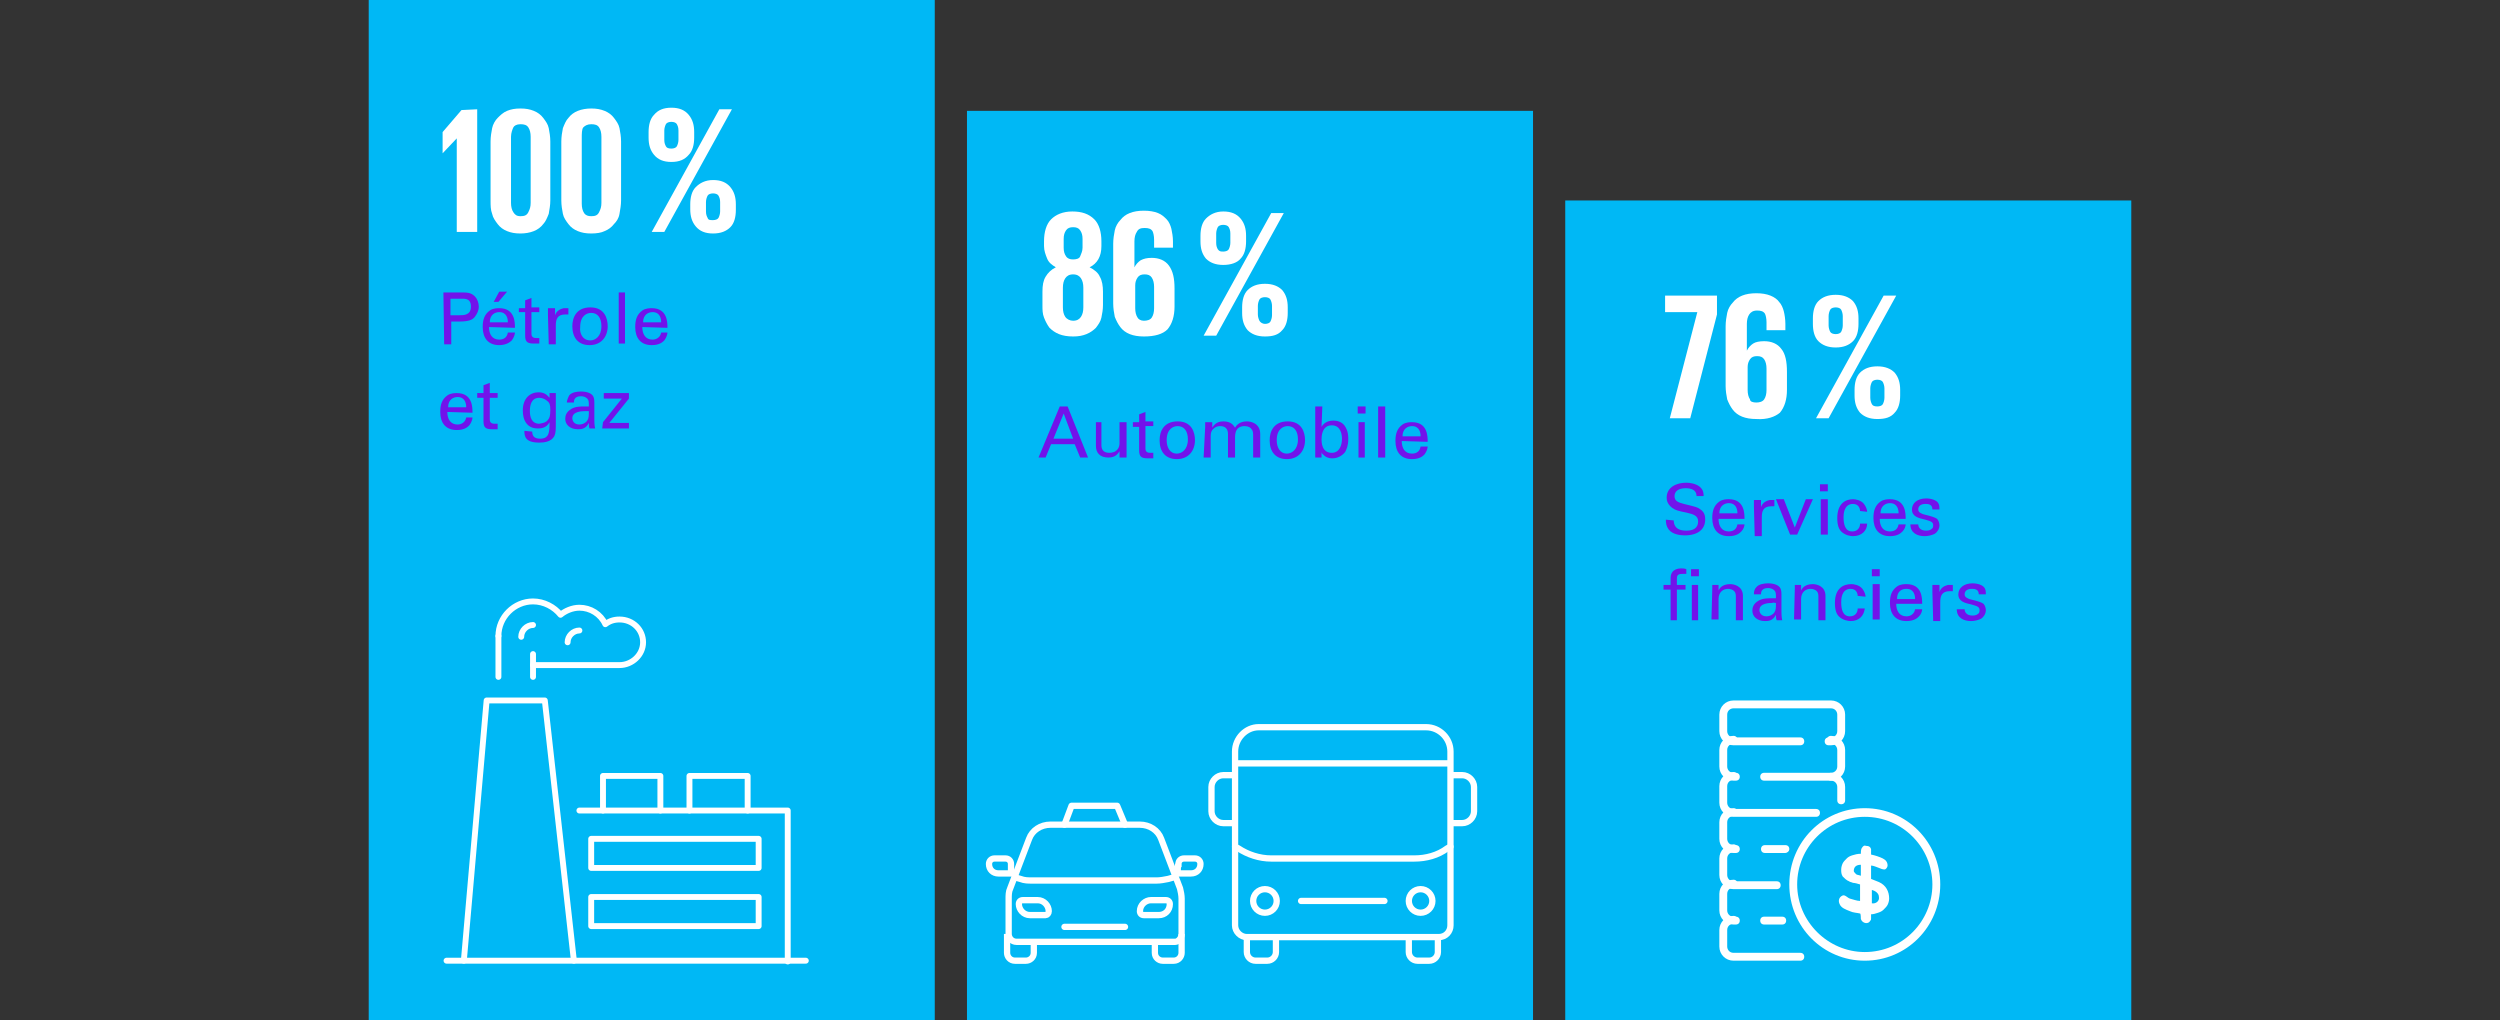
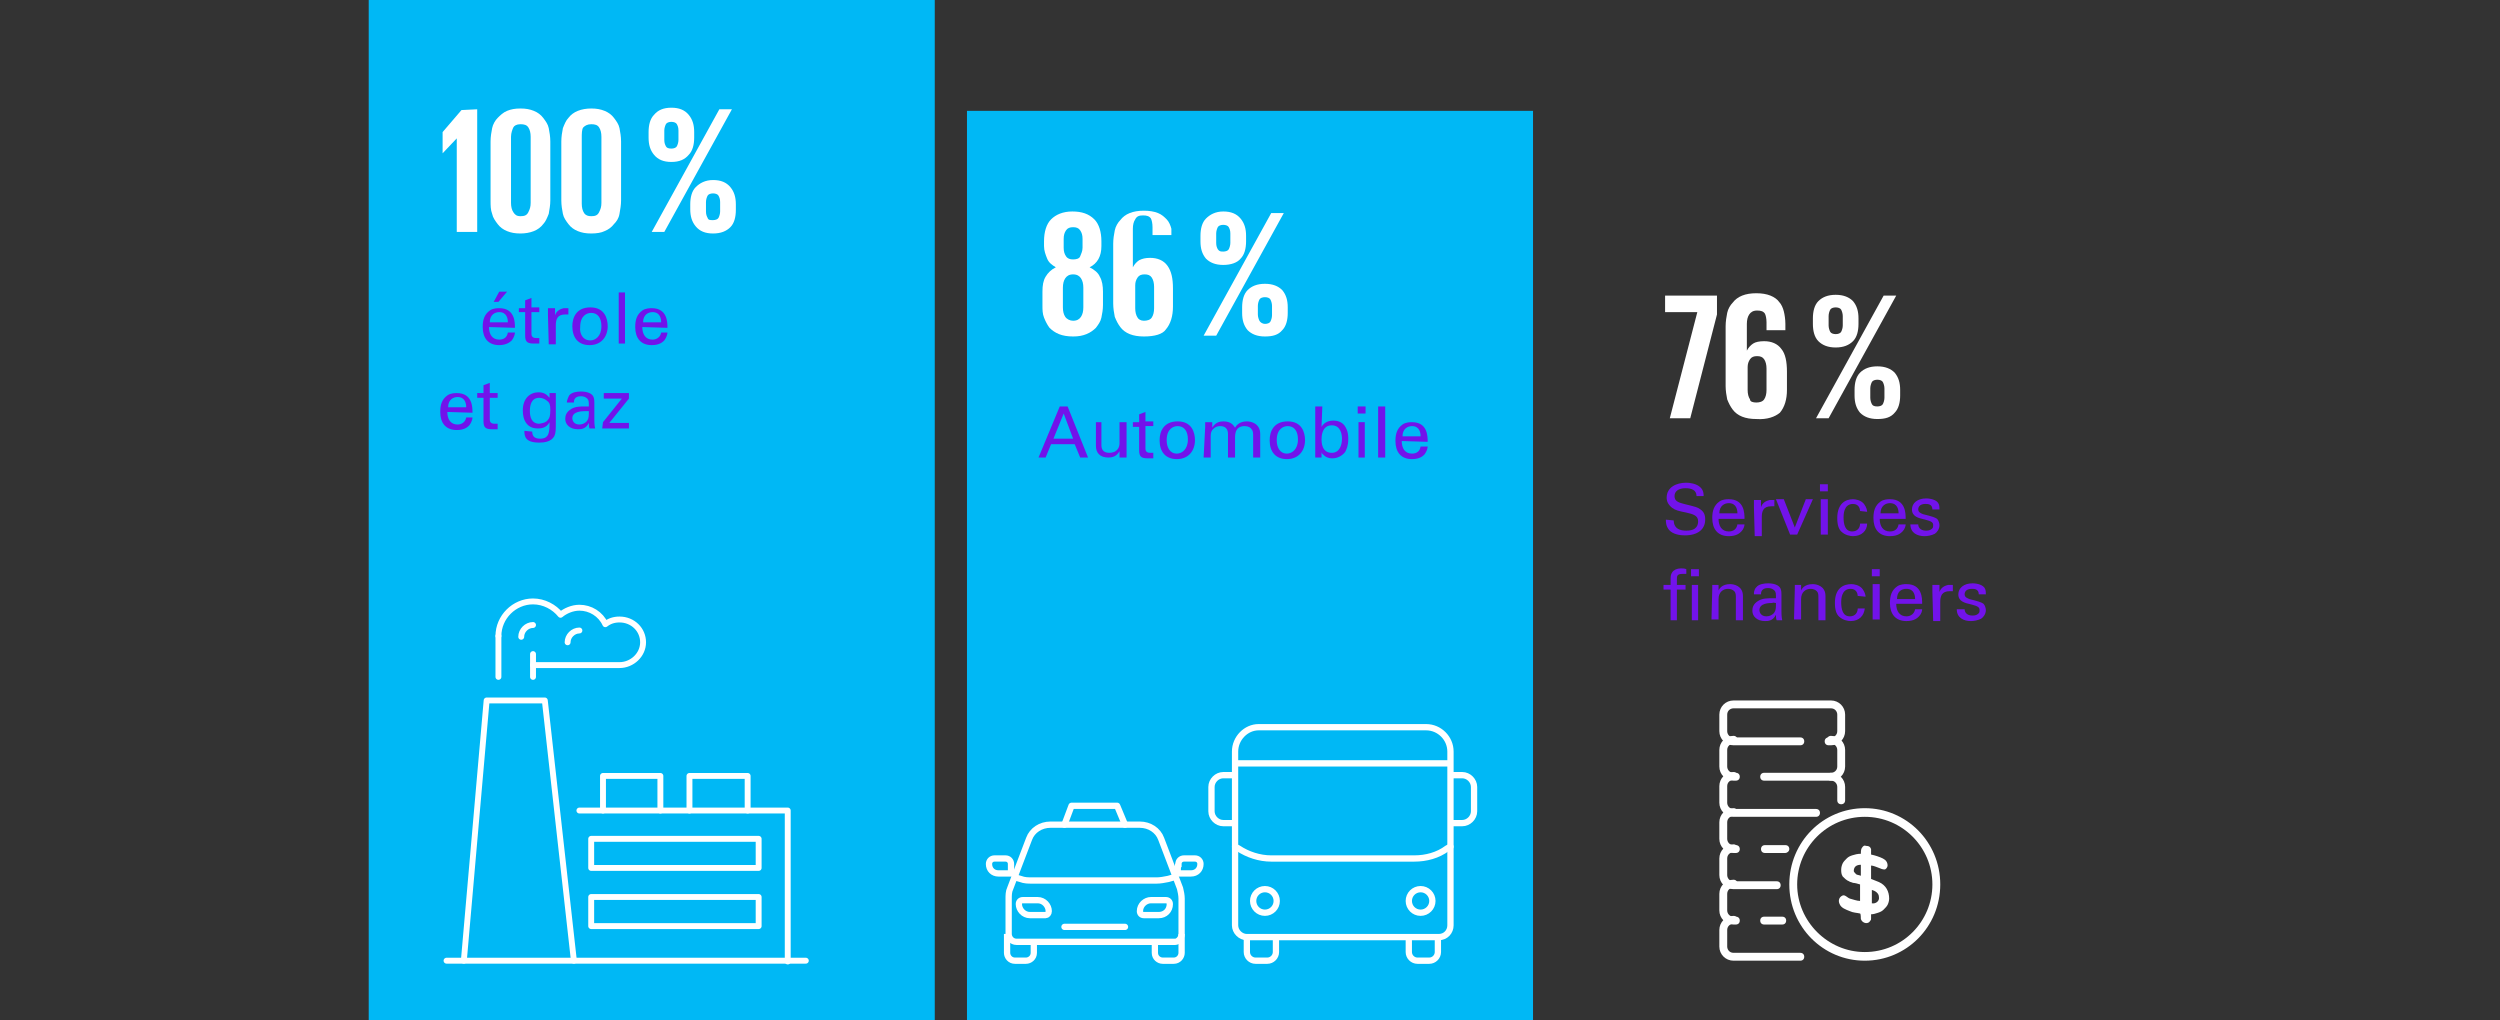
<svg xmlns="http://www.w3.org/2000/svg" version="1.1" id="Layer_2_00000132076441339708528970000017416111717092781461_" x="0px" y="0px" viewBox="0 0 318 129.8" style="enable-background:new 0 0 318 129.8;" xml:space="preserve">
  <rect x="0" y="0" width="318" height="129.8" fill="#333333" stroke="none" />
  <style type="text/css">
	.st0{fill:#00B8F5;}
	.st1{fill:#7213EA;}
	.st2{fill:#FFFFFF;}
	.st3{fill:none;stroke:#FFFFFF;stroke-width:0.8;stroke-linejoin:round;}
	.st4{fill:none;stroke:#FFFFFF;stroke-width:0.8;stroke-linecap:round;stroke-linejoin:round;}
	.st5{fill:none;stroke:#FFFFFF;stroke-width:0.8;stroke-miterlimit:10;}
	.st6{fill:none;stroke:#FFFFFF;stroke-width:0.8;stroke-linecap:round;stroke-miterlimit:10;}
	.st7{fill:none;stroke:#FFFFFF;stroke-width:0.75;stroke-linecap:round;stroke-linejoin:round;}
</style>
  <g id="Layer_1-2">
    <rect x="46.9" class="st0" width="72" height="129.8" />
    <rect x="123" y="14.1" class="st0" width="72" height="115.7" />
-     <rect x="199.1" y="25.5" class="st0" width="72" height="104.4" />
    <g>
-       <path class="st1" d="M56.4,37.2h2.2c0.8,0,1.3,0,1.8,0.5c0.3,0.3,0.5,0.8,0.5,1.3s-0.2,0.9-0.5,1.3s-0.8,0.6-2,0.6h-1v2.9h-0.9    L56.4,37.2C56.4,37.2,56.4,37.2,56.4,37.2z M57.3,40.1h1.1c0.6,0,1.5,0,1.5-1.1s-0.8-1-1.3-1h-1.3V40.1L57.3,40.1L57.3,40.1z" />
      <path class="st1" d="M62.2,41.6c0,0.9,0.4,1.6,1.3,1.6c0.6,0,1-0.3,1.1-0.9h0.9c0,0.2-0.1,0.6-0.4,1c-0.2,0.2-0.7,0.6-1.6,0.6    c-1.4,0-2.1-0.9-2.1-2.3c0-0.9,0.2-1.6,0.9-2.1c0.4-0.3,1-0.3,1.2-0.3c2,0,2,1.8,2,2.5L62.2,41.6L62.2,41.6L62.2,41.6z M64.6,41    c0-0.4-0.1-1.3-1.1-1.3c-0.5,0-1.2,0.3-1.2,1.3H64.6z M64.5,37.1l-1.1,1.3h-0.6l0.7-1.3H64.5L64.5,37.1z" />
      <path class="st1" d="M66,39.2h0.8v-1l0.8-0.3v1.2h1v0.6h-1v2.7c0,0.2,0,0.6,0.6,0.6c0.2,0,0.3,0,0.4,0v0.7c-0.1,0-0.4,0-0.7,0    c-0.8,0-1.1-0.2-1.1-1v-3H66V39.2C66,39.2,66,39.2,66,39.2z" />
      <path class="st1" d="M69.7,40.1c0-0.3,0-0.6,0-0.9h0.9l0,0.9c0.2-0.6,0.7-0.8,1.1-0.9c0.2,0,0.4,0,0.6,0V40c0,0-0.1,0-0.2,0h-0.2    c-1,0-1.2,0.6-1.2,1.4v2.4h-0.9L69.7,40.1C69.7,40.1,69.7,40.1,69.7,40.1z" />
      <path class="st1" d="M75.1,39.1c1.8,0,2.2,1.4,2.2,2.4c0,1.3-0.8,2.4-2.3,2.4s-2.2-1-2.2-2.4C72.8,40.4,73.3,39.1,75.1,39.1    C75.1,39.1,75.1,39.1,75.1,39.1z M75.1,43.3c0.6,0,1.4-0.5,1.4-1.8c0-1.1-0.5-1.7-1.3-1.7c-0.5,0-1.4,0.3-1.4,1.8    C73.7,42.4,74.1,43.3,75.1,43.3L75.1,43.3L75.1,43.3z" />
      <path class="st1" d="M78.7,37.2h0.8v6.5h-0.8V37.2z" />
      <path class="st1" d="M81.7,41.6c0,0.9,0.4,1.6,1.3,1.6c0.5,0,1-0.3,1.1-0.9h0.8c0,0.2-0.1,0.6-0.4,1c-0.2,0.2-0.6,0.6-1.6,0.6    c-1.4,0-2.1-0.9-2.1-2.3c0-0.9,0.2-1.6,0.9-2.1c0.4-0.3,1-0.3,1.2-0.3c2,0,2,1.8,2,2.5L81.7,41.6L81.7,41.6L81.7,41.6z M84.1,41    c0-0.4-0.1-1.3-1.1-1.3c-0.5,0-1.2,0.3-1.2,1.3H84.1z" />
      <path class="st1" d="M56.9,52.4c0,0.9,0.4,1.6,1.3,1.6c0.5,0,1-0.3,1.1-0.9h0.8c0,0.2-0.1,0.6-0.4,1c-0.2,0.2-0.6,0.6-1.6,0.6    c-1.4,0-2.1-0.9-2.1-2.3c0-0.9,0.2-1.6,0.9-2.1c0.4-0.3,1-0.3,1.2-0.3c2,0,2,1.8,2,2.5L56.9,52.4L56.9,52.4L56.9,52.4z M59.3,51.8    c0-0.4-0.1-1.3-1.1-1.3c-0.5,0-1.2,0.3-1.2,1.3C57,51.8,59.3,51.8,59.3,51.8z" />
      <path class="st1" d="M60.7,50h0.8v-1l0.8-0.3V50h1v0.6h-1v2.7c0,0.2,0,0.6,0.6,0.6c0.2,0,0.3,0,0.4,0v0.7c-0.1,0-0.4,0-0.7,0    c-0.8,0-1.1-0.2-1.1-1v-3h-0.8L60.7,50L60.7,50L60.7,50z" />
      <path class="st1" d="M67.7,54.9c0,0.5,0.2,0.9,1,0.9c1.2,0,1.2-0.9,1.2-2.1c-0.4,0.8-1.2,0.8-1.5,0.8c-0.4,0-1-0.1-1.4-0.6    c-0.4-0.5-0.5-1.1-0.5-1.7c0-1.5,0.9-2.3,2-2.3c0.9,0,1.2,0.5,1.4,0.7V50h0.8l0,0.8v2.8c0,1.1,0,1.5-0.2,1.9    c-0.4,0.7-1.3,0.8-1.9,0.8c-1.8,0-1.9-0.8-1.9-1.5L67.7,54.9L67.7,54.9z M69.7,53.4c0.2-0.2,0.3-0.5,0.3-1.3    c0-0.6-0.1-0.9-0.4-1.1c-0.2-0.2-0.6-0.4-1-0.4c-1.1,0-1.2,1.1-1.2,1.7c0,0.7,0.2,1.6,1.2,1.6C69.2,53.8,69.5,53.7,69.7,53.4    L69.7,53.4L69.7,53.4z" />
      <path class="st1" d="M75,54.5c-0.1-0.2-0.1-0.4-0.1-0.7c-0.4,0.8-1,0.8-1.4,0.8c-1,0-1.6-0.6-1.6-1.3c0-0.4,0.1-0.9,0.8-1.3    c0.5-0.3,1.2-0.3,1.6-0.3c0.2,0,0.3,0,0.6,0c0-0.6,0-0.8-0.2-1c-0.2-0.2-0.5-0.3-0.8-0.3c-0.9,0-0.9,0.6-0.9,0.8h-0.9    c0-0.2,0.1-0.5,0.3-0.9c0.3-0.4,1-0.5,1.5-0.5c0.7,0,1.4,0.2,1.6,0.7c0.1,0.3,0.1,0.5,0.1,0.7l0,2.2c0,0.1,0,0.7,0.1,1.1    C75.8,54.5,75,54.5,75,54.5z M74.4,52.3c-0.3,0-1.6,0-1.6,0.9c0,0.3,0.2,0.8,0.9,0.8c0.4,0,0.8-0.2,1-0.5c0.2-0.3,0.2-0.6,0.2-1.2    C74.8,52.3,74.6,52.3,74.4,52.3L74.4,52.3L74.4,52.3z" />
      <path class="st1" d="M76.7,53.7l2.4-3h-2.3V50h3.2v0.7l-2.5,3.1h2.5v0.7h-3.4L76.7,53.7C76.7,53.7,76.7,53.7,76.7,53.7z" />
    </g>
    <g>
      <path class="st1" d="M134.8,51.7h1l2.6,6.5h-1l-0.7-1.7h-3l-0.7,1.7h-0.9L134.8,51.7L134.8,51.7z M134,55.8h2.5l-1.2-3.2L134,55.8    L134,55.8z" />
      <path class="st1" d="M140.1,53.7v2.9c0,0.4,0.1,1,1,1c0.4,0,0.8-0.1,1.1-0.5c0.2-0.3,0.2-0.6,0.2-0.8v-2.6h0.9v3.7    c0,0.1,0,0.6,0,0.8h-0.9l0-0.8c-0.2,0.3-0.5,0.8-1.4,0.8c-1.1,0-1.6-0.6-1.6-1.5v-3L140.1,53.7L140.1,53.7z" />
      <path class="st1" d="M144.1,53.7h0.8v-1l0.8-0.3v1.2h1v0.6h-1V57c0,0.2,0,0.6,0.6,0.6c0.2,0,0.3,0,0.4,0v0.7c-0.2,0-0.4,0-0.7,0    c-0.8,0-1.1-0.2-1.1-1v-3h-0.8V53.7C144.1,53.7,144.1,53.7,144.1,53.7z" />
      <path class="st1" d="M149.8,53.6c1.8,0,2.2,1.4,2.2,2.4c0,1.3-0.8,2.4-2.3,2.4c-1.5,0-2.2-1-2.2-2.4    C147.5,54.9,148,53.6,149.8,53.6C149.8,53.6,149.8,53.6,149.8,53.6z M149.7,57.7c0.6,0,1.4-0.5,1.4-1.8c0-1.1-0.5-1.7-1.3-1.7    c-0.5,0-1.4,0.3-1.4,1.8C148.4,56.9,148.8,57.7,149.7,57.7L149.7,57.7L149.7,57.7z" />
      <path class="st1" d="M153.3,54.3l0-0.6h0.9v0.7c0.4-0.7,1-0.8,1.4-0.8c1,0,1.3,0.5,1.5,0.8c0.1-0.2,0.5-0.8,1.5-0.8    c0.6,0,1.7,0.3,1.7,1.6v3h-0.9v-2.9c0-0.4-0.1-0.6-0.2-0.7c-0.1-0.2-0.4-0.4-0.9-0.4c-0.6,0-0.9,0.3-1,0.5c-0.2,0.3-0.2,0.8-0.2,1    v2.5h-0.9v-3c0-0.6-0.3-1-1-1c-0.6,0-0.9,0.4-1,0.5c-0.2,0.3-0.2,0.6-0.2,0.9v2.6h-0.9L153.3,54.3L153.3,54.3L153.3,54.3z" />
      <path class="st1" d="M163.8,53.6c1.8,0,2.2,1.4,2.2,2.4c0,1.3-0.8,2.4-2.3,2.4s-2.2-1-2.2-2.4C161.5,54.9,162,53.6,163.8,53.6    C163.8,53.6,163.8,53.6,163.8,53.6z M163.7,57.7c0.6,0,1.4-0.5,1.4-1.8c0-1.1-0.5-1.7-1.3-1.7c-0.5,0-1.4,0.3-1.4,1.8    C162.4,56.9,162.8,57.7,163.7,57.7L163.7,57.7L163.7,57.7z" />
      <path class="st1" d="M168.1,54.3c0.1-0.2,0.5-0.8,1.5-0.8c0.4,0,1,0.1,1.4,0.6c0.2,0.3,0.5,0.7,0.5,1.7c0,0.9-0.2,1.3-0.4,1.7    c-0.4,0.5-1,0.8-1.6,0.8c-0.2,0-0.6,0-1-0.3c-0.2-0.2-0.4-0.3-0.4-0.5l0,0.7h-0.8l0-0.8v-5.7h0.9L168.1,54.3    C168.2,54.3,168.1,54.3,168.1,54.3z M169.4,54.1c-1.3,0-1.3,1.5-1.3,1.8s0,1.7,1.3,1.7c1,0,1.3-1,1.3-1.8    C170.7,55.4,170.6,54.1,169.4,54.1L169.4,54.1L169.4,54.1z" />
      <path class="st1" d="M172.7,51.7h1v0.9h-1V51.7z M172.8,53.7h0.8v4.5h-0.8V53.7z" />
      <path class="st1" d="M175.3,51.7h0.9v6.5h-0.9C175.3,58.2,175.3,51.7,175.3,51.7z" />
      <path class="st1" d="M178.3,56.1c0,0.9,0.4,1.6,1.3,1.6c0.6,0,1-0.3,1.1-0.9h0.9c0,0.2-0.1,0.6-0.4,1c-0.2,0.2-0.6,0.6-1.6,0.6    c-1.4,0-2.1-0.9-2.1-2.3c0-0.9,0.2-1.6,0.9-2.1c0.4-0.3,1-0.3,1.2-0.3c2,0,2,1.8,2,2.5L178.3,56.1L178.3,56.1L178.3,56.1z     M180.7,55.5c0-0.4-0.1-1.3-1.1-1.3c-0.5,0-1.2,0.3-1.2,1.3H180.7L180.7,55.5z" />
    </g>
    <g>
      <path class="st1" d="M212.9,66.2c0,0.4,0.1,1.3,1.6,1.3c1.4,0,1.5-0.8,1.5-1.2c0-0.7-0.6-0.9-1.5-1.1c-1-0.2-1.4-0.3-1.8-0.6    c-0.5-0.4-0.7-0.8-0.7-1.3c0-1.3,1.2-1.9,2.5-1.9c0.4,0,1.3,0.1,1.8,0.6c0.4,0.4,0.4,0.8,0.4,1.1h-0.9c0-0.8-0.7-1-1.4-1    c-0.9,0-1.4,0.4-1.4,1c0,0.6,0.4,0.8,1.2,1c1.6,0.4,1.7,0.4,2.1,0.7c0.6,0.4,0.6,1,0.6,1.3c0,1.2-0.9,2-2.6,2    c-0.5,0-1.5-0.1-2-0.7c-0.4-0.5-0.4-1-0.4-1.3L212.9,66.2L212.9,66.2L212.9,66.2z" />
      <path class="st1" d="M218.6,66c0,0.9,0.4,1.6,1.3,1.6c0.6,0,1-0.3,1.1-0.9h0.9c0,0.2-0.1,0.6-0.4,0.9c-0.2,0.2-0.6,0.6-1.6,0.6    c-1.4,0-2.1-0.9-2.1-2.3c0-0.9,0.2-1.6,0.9-2.1c0.4-0.3,1-0.3,1.2-0.3c2,0,2,1.8,2,2.5L218.6,66L218.6,66L218.6,66z M221,65.3    c0-0.4-0.1-1.3-1.1-1.3c-0.5,0-1.2,0.3-1.2,1.3H221L221,65.3z" />
      <path class="st1" d="M223.1,64.5c0-0.3,0-0.6,0-0.9h0.9l0,0.9c0.2-0.6,0.7-0.8,1.1-0.9c0.2,0,0.4,0,0.6,0v0.8c0,0-0.1,0-0.2,0    h-0.2c-1,0-1.2,0.6-1.2,1.4v2.4h-0.9L223.1,64.5L223.1,64.5L223.1,64.5z" />
      <path class="st1" d="M225.9,63.5h1l1.4,3.6l1.4-3.6h0.9l-2,4.5h-0.9L225.9,63.5C225.9,63.5,225.9,63.5,225.9,63.5z" />
      <path class="st1" d="M231.5,61.6h1v0.9h-1V61.6z M231.6,63.5h0.9v4.5h-0.9C231.6,68.1,231.6,63.5,231.6,63.5z" />
      <path class="st1" d="M236.6,65c0-0.2-0.1-0.9-0.9-0.9c-1.2,0-1.2,1.4-1.2,1.7c0,0.9,0.2,1.8,1.1,1.8c0.7,0,1-0.5,1-1h0.9    c0,0.9-0.7,1.6-1.8,1.6c-0.3,0-1-0.1-1.5-0.6c-0.3-0.3-0.5-0.8-0.5-1.7c0-1.9,1.1-2.4,2-2.4c0.3,0,1,0.1,1.4,0.6    c0.3,0.4,0.4,0.8,0.4,1L236.6,65L236.6,65L236.6,65z" />
      <path class="st1" d="M239.1,66c0,0.9,0.4,1.6,1.3,1.6c0.6,0,1-0.3,1.1-0.9h0.9c0,0.2-0.1,0.6-0.4,0.9c-0.2,0.2-0.6,0.6-1.6,0.6    c-1.4,0-2.1-0.9-2.1-2.3c0-0.9,0.2-1.6,0.9-2.1c0.4-0.3,1-0.3,1.2-0.3c2,0,2,1.8,2,2.5L239.1,66L239.1,66L239.1,66z M241.5,65.3    c0-0.4-0.1-1.3-1.1-1.3c-0.5,0-1.2,0.3-1.2,1.3H241.5L241.5,65.3z" />
      <path class="st1" d="M244,66.7c0,0.3,0.2,0.8,1,0.8c0.4,0,0.6-0.1,0.8-0.3c0.1-0.1,0.1-0.3,0.1-0.4c0-0.4-0.3-0.5-1-0.7    c-0.9-0.2-1.7-0.4-1.7-1.3c0-0.8,0.7-1.4,1.8-1.4c0.6,0,1.4,0.2,1.6,0.7c0.1,0.2,0.1,0.5,0.1,0.7h-0.9c0-0.7-0.6-0.7-0.9-0.7    c-0.1,0-0.9,0-0.9,0.7c0,0.4,0.4,0.5,0.6,0.6c1.2,0.3,1.5,0.4,1.8,0.6c0.2,0.2,0.3,0.6,0.3,0.8c0,0.5-0.3,0.9-0.6,1.1    c-0.4,0.2-0.9,0.3-1.3,0.3c-0.9,0-1.8-0.4-1.8-1.5L244,66.7L244,66.7L244,66.7z" />
      <path class="st1" d="M214.5,73c-0.1,0-0.3,0-0.5,0c-0.7,0-0.7,0.3-0.7,0.7v0.7h1.1V75h-1.1v3.9h-0.8V75h-0.9v-0.6h0.9v-0.5    c0-0.6,0-0.8,0.2-1.1c0.2-0.3,0.6-0.5,1.1-0.5c0.2,0,0.5,0,0.7,0.1L214.5,73L214.5,73L214.5,73z M215.1,72.4h1v0.9h-1V72.4z     M215.2,78.9v-4.5h0.8v4.5H215.2z" />
      <path class="st1" d="M217.8,74.9v-0.5h0.8v0.7c0.1-0.2,0.4-0.8,1.5-0.8c0.4,0,1.6,0.2,1.6,1.5v3.1h-0.9V76c0-0.3,0-0.6-0.2-0.8    c-0.2-0.2-0.5-0.3-0.8-0.3c-0.6,0-1.2,0.4-1.2,1.3v2.6h-0.9L217.8,74.9C217.8,74.9,217.8,74.9,217.8,74.9z" />
      <path class="st1" d="M226,78.9c-0.1-0.2-0.1-0.4-0.1-0.7c-0.4,0.8-1,0.8-1.4,0.8c-1,0-1.6-0.6-1.6-1.3c0-0.4,0.1-0.9,0.8-1.3    c0.5-0.3,1.2-0.3,1.6-0.3c0.2,0,0.4,0,0.6,0c0-0.6,0-0.8-0.2-1c-0.2-0.2-0.5-0.3-0.8-0.3c-0.9,0-0.9,0.6-0.9,0.8h-0.9    c0-0.2,0-0.6,0.3-0.9c0.3-0.4,1-0.5,1.5-0.5c0.7,0,1.4,0.2,1.6,0.7c0.1,0.3,0.1,0.5,0.1,0.7l0,2.2c0,0.1,0,0.7,0.1,1.1L226,78.9    L226,78.9z M225.4,76.7c-0.3,0-1.6,0-1.6,0.9c0,0.3,0.2,0.8,0.9,0.8c0.4,0,0.8-0.2,1-0.5c0.2-0.3,0.2-0.6,0.2-1.2    C225.7,76.7,225.6,76.6,225.4,76.7C225.4,76.6,225.4,76.6,225.4,76.7z" />
      <path class="st1" d="M228.3,74.9v-0.5h0.8v0.7c0.1-0.2,0.4-0.8,1.5-0.8c0.4,0,1.6,0.2,1.6,1.5v3.1h-0.9V76c0-0.3,0-0.6-0.2-0.8    c-0.2-0.2-0.5-0.3-0.8-0.3c-0.6,0-1.2,0.4-1.2,1.3v2.6h-0.9L228.3,74.9C228.3,74.9,228.3,74.9,228.3,74.9z" />
      <path class="st1" d="M236.3,75.8c0-0.2-0.1-0.9-0.9-0.9c-1.2,0-1.2,1.4-1.2,1.7c0,0.9,0.2,1.8,1.1,1.8c0.7,0,1-0.5,1-1h0.9    c-0.1,0.9-0.7,1.6-1.8,1.6c-0.3,0-1-0.1-1.5-0.6c-0.3-0.3-0.5-0.8-0.5-1.7c0-1.9,1.1-2.4,2.1-2.4c0.3,0,1,0.1,1.4,0.6    c0.3,0.4,0.4,0.8,0.4,1L236.3,75.8L236.3,75.8L236.3,75.8z" />
      <path class="st1" d="M238.1,72.4h1v0.9h-1V72.4z M238.2,74.3h0.9v4.5h-0.9V74.3z" />
      <path class="st1" d="M241.2,76.8c0,0.9,0.4,1.6,1.3,1.6c0.5,0,1-0.3,1.1-0.9h0.9c0,0.2-0.1,0.6-0.4,0.9c-0.2,0.2-0.6,0.6-1.6,0.6    c-1.4,0-2.1-0.9-2.1-2.3c0-0.9,0.2-1.6,0.9-2.1c0.4-0.3,1-0.3,1.2-0.3c2,0,2,1.8,2,2.5L241.2,76.8L241.2,76.8L241.2,76.8z     M243.6,76.2c0-0.4-0.1-1.3-1.1-1.3c-0.6,0-1.2,0.3-1.2,1.3H243.6L243.6,76.2z" />
      <path class="st1" d="M245.8,75.3c0-0.3,0-0.6,0-0.9h0.9l0,0.9c0.2-0.6,0.7-0.8,1.1-0.9c0.2,0,0.4,0,0.6,0v0.8c0,0-0.1,0-0.2,0    h-0.2c-1,0-1.2,0.6-1.2,1.4v2.4h-0.9L245.8,75.3L245.8,75.3L245.8,75.3z" />
      <path class="st1" d="M249.9,77.5c0,0.3,0.2,0.8,1,0.8c0.4,0,0.6-0.1,0.8-0.3c0.1-0.1,0.1-0.3,0.1-0.4c0-0.4-0.3-0.5-1-0.7    c-0.9-0.2-1.7-0.4-1.7-1.3c0-0.8,0.7-1.4,1.8-1.4c0.6,0,1.4,0.2,1.6,0.7c0.1,0.2,0.1,0.5,0.1,0.7h-0.9c0-0.7-0.6-0.7-0.9-0.7    c-0.1,0-0.9,0-0.9,0.7c0,0.4,0.4,0.5,0.6,0.6c1.2,0.3,1.5,0.4,1.8,0.6c0.2,0.2,0.3,0.6,0.3,0.8c0,0.5-0.3,0.9-0.6,1.1    c-0.4,0.2-0.9,0.3-1.3,0.3c-0.9,0-1.8-0.4-1.8-1.5L249.9,77.5L249.9,77.5L249.9,77.5z" />
    </g>
    <g>
      <path class="st2" d="M211.8,37.6h6.6v2.4l-3.4,13.2h-2.6l3.5-13.5h-4.1V37.6z" />
      <path class="st2" d="M223.4,53.3c-0.7,0-1.3-0.1-1.8-0.3c-0.5-0.2-0.9-0.5-1.2-0.9c-0.3-0.4-0.5-0.8-0.7-1.3    c-0.1-0.5-0.2-1.1-0.2-1.7v-7.6c0-0.6,0.1-1.2,0.2-1.7c0.1-0.5,0.4-1,0.7-1.3c0.3-0.4,0.7-0.7,1.2-0.9c0.5-0.2,1.1-0.3,1.8-0.3    c0.7,0,1.3,0.1,1.8,0.3c0.5,0.2,0.9,0.5,1.1,0.8c0.3,0.3,0.5,0.8,0.6,1.2s0.2,1,0.2,1.6v0.8h-2.4v-1c0-0.5-0.1-0.9-0.2-1.1    c-0.2-0.3-0.5-0.4-1-0.4c-0.5,0-0.8,0.2-1,0.5s-0.3,0.7-0.3,1.2v3.4h0c0.2-0.4,0.5-0.7,0.8-0.9s0.8-0.3,1.4-0.3    c0.9,0,1.7,0.3,2.2,1c0.5,0.6,0.7,1.6,0.7,2.9v2.3c0,1.2-0.3,2.2-0.9,2.9C225.8,53,224.8,53.4,223.4,53.3L223.4,53.3L223.4,53.3z     M223.4,51.2c0.4,0,0.8-0.1,1-0.4c0.2-0.3,0.3-0.7,0.3-1.2v-2.7c0-0.5-0.1-0.9-0.3-1.2c-0.2-0.3-0.5-0.4-0.9-0.4    c-0.4,0-0.7,0.1-0.9,0.4c-0.2,0.3-0.3,0.6-0.3,1v2.9c0,0.5,0.1,0.9,0.3,1.2C222.6,51.1,223,51.2,223.4,51.2L223.4,51.2L223.4,51.2    z" />
      <path class="st2" d="M233.5,44.2c-1,0-1.7-0.3-2.2-0.8s-0.7-1.3-0.7-2.2v-0.7c0-0.9,0.2-1.7,0.7-2.2s1.2-0.8,2.2-0.8    s1.7,0.3,2.2,0.8c0.5,0.6,0.7,1.3,0.7,2.2v0.7c0,0.9-0.2,1.7-0.7,2.2C235.2,43.9,234.5,44.2,233.5,44.2z M241.2,37.6l-8.6,15.6    h-1.6l8.6-15.6H241.2z M233.5,42.5c0.3,0,0.6-0.1,0.7-0.3c0.1-0.2,0.2-0.5,0.2-0.8v-1.2c0-0.3-0.1-0.6-0.2-0.8    c-0.1-0.2-0.4-0.3-0.7-0.3s-0.6,0.1-0.7,0.3c-0.1,0.2-0.2,0.5-0.2,0.8v1.2c0,0.3,0.1,0.6,0.2,0.8    C232.9,42.4,233.2,42.5,233.5,42.5z M238.8,53.3c-1,0-1.7-0.3-2.2-0.8c-0.5-0.6-0.7-1.3-0.7-2.2v-0.7c0-0.9,0.2-1.7,0.7-2.2    s1.2-0.8,2.2-0.8s1.7,0.3,2.2,0.8c0.5,0.6,0.7,1.3,0.7,2.2v0.7c0,0.9-0.2,1.7-0.7,2.2C240.5,53.1,239.8,53.3,238.8,53.3z     M238.8,51.7c0.3,0,0.6-0.1,0.7-0.3c0.1-0.2,0.2-0.5,0.2-0.8v-1.2c0-0.3-0.1-0.6-0.2-0.8c-0.1-0.2-0.4-0.3-0.7-0.3    s-0.6,0.1-0.7,0.3c-0.1,0.2-0.2,0.5-0.2,0.8v1.2c0,0.3,0.1,0.6,0.2,0.8C238.2,51.6,238.4,51.7,238.8,51.7z" />
    </g>
    <g>
      <path class="st2" d="M60.7,13.9v15.6h-2.6V17.6h0l-1.8,1.9h0v-2.7l2.4-2.8L60.7,13.9L60.7,13.9L60.7,13.9z" />
      <path class="st2" d="M66.2,29.7c-0.7,0-1.2-0.1-1.7-0.3c-0.5-0.2-0.9-0.5-1.2-0.9c-0.3-0.4-0.6-0.8-0.7-1.3    c-0.2-0.5-0.2-1.1-0.2-1.7V18c0-0.6,0.1-1.2,0.2-1.7c0.1-0.5,0.4-1,0.7-1.3s0.7-0.7,1.2-0.9c0.5-0.2,1-0.3,1.7-0.3    c0.7,0,1.2,0.1,1.7,0.3c0.5,0.2,0.9,0.5,1.2,0.9s0.6,0.8,0.7,1.3c0.1,0.5,0.2,1.1,0.2,1.7v7.5c0,0.6-0.1,1.1-0.2,1.7    c-0.2,0.5-0.4,1-0.7,1.3c-0.3,0.4-0.7,0.7-1.2,0.9S66.8,29.7,66.2,29.7z M66.2,27.5c0.5,0,0.8-0.1,1-0.5s0.3-0.7,0.3-1.2v-8.4    c0-0.5-0.1-0.9-0.3-1.2s-0.5-0.4-1-0.4c-0.5,0-0.8,0.2-0.9,0.4s-0.3,0.7-0.3,1.2v8.4c0,0.5,0.1,0.9,0.3,1.2S65.7,27.5,66.2,27.5z" />
      <path class="st2" d="M75.2,29.7c-0.7,0-1.2-0.1-1.7-0.3c-0.5-0.2-0.9-0.5-1.2-0.9c-0.3-0.4-0.6-0.8-0.7-1.3    c-0.1-0.5-0.2-1.1-0.2-1.7V18c0-0.6,0.1-1.2,0.2-1.7c0.2-0.5,0.4-1,0.7-1.3c0.3-0.4,0.7-0.7,1.2-0.9c0.5-0.2,1.1-0.3,1.7-0.3    c0.7,0,1.2,0.1,1.7,0.3c0.5,0.2,0.9,0.5,1.2,0.9s0.6,0.8,0.7,1.3s0.2,1.1,0.2,1.7v7.5c0,0.6-0.1,1.1-0.2,1.7s-0.4,1-0.7,1.3    c-0.3,0.4-0.7,0.7-1.2,0.9C76.5,29.6,75.9,29.7,75.2,29.7z M75.2,27.5c0.5,0,0.8-0.1,1-0.5s0.3-0.7,0.3-1.2v-8.4    c0-0.5-0.1-0.9-0.3-1.2s-0.5-0.4-1-0.4c-0.5,0-0.8,0.2-1,0.4S74,17.1,74,17.5v8.4c0,0.5,0.1,0.9,0.3,1.2S74.8,27.5,75.2,27.5z" />
      <path class="st2" d="M85.4,20.6c-1,0-1.7-0.3-2.2-0.9c-0.5-0.6-0.7-1.3-0.7-2.2v-0.7c0-0.9,0.2-1.7,0.7-2.2    c0.5-0.6,1.2-0.9,2.2-0.9s1.7,0.3,2.2,0.9c0.5,0.6,0.7,1.3,0.7,2.2v0.7c0,0.9-0.2,1.7-0.7,2.2C87.1,20.3,86.4,20.6,85.4,20.6z     M93.1,13.9l-8.6,15.6h-1.6l8.6-15.6H93.1z M85.4,18.9c0.3,0,0.6-0.1,0.7-0.3s0.2-0.5,0.2-0.8v-1.2c0-0.4-0.1-0.6-0.2-0.8    s-0.4-0.3-0.7-0.3c-0.3,0-0.6,0.1-0.7,0.3s-0.2,0.5-0.2,0.8v1.2c0,0.4,0.1,0.6,0.2,0.8S85,18.9,85.4,18.9z M90.7,29.7    c-1,0-1.7-0.3-2.2-0.9s-0.7-1.3-0.7-2.2V26c0-0.9,0.2-1.7,0.7-2.2s1.2-0.9,2.2-0.9s1.7,0.3,2.2,0.9c0.5,0.6,0.7,1.3,0.7,2.2v0.7    c0,0.9-0.2,1.7-0.7,2.2C92.4,29.4,91.7,29.7,90.7,29.7z M90.7,28c0.3,0,0.6-0.1,0.7-0.3c0.1-0.2,0.2-0.5,0.2-0.8v-1.2    c0-0.4-0.1-0.6-0.2-0.8c-0.1-0.2-0.4-0.3-0.7-0.3s-0.6,0.1-0.7,0.3c-0.1,0.2-0.2,0.5-0.2,0.8v1.2c0,0.4,0.1,0.6,0.2,0.8    C90.1,28,90.3,28,90.7,28z" />
    </g>
    <g>
      <path class="st2" d="M136.5,42.8c-0.7,0-1.3-0.1-1.8-0.3s-0.9-0.5-1.2-0.8c-0.3-0.4-0.5-0.8-0.7-1.3c-0.2-0.5-0.2-1-0.2-1.6v-1.7    c0-0.8,0.1-1.4,0.4-1.9s0.7-0.9,1.3-1.2c-0.5-0.3-0.9-0.6-1.1-1.1s-0.4-1-0.4-1.6v-0.6c0-1.2,0.3-2.2,0.9-2.8s1.5-1,2.7-1    s2.1,0.3,2.8,1c0.6,0.6,0.9,1.6,0.9,2.8v0.6c0,1.3-0.5,2.2-1.5,2.7c0.6,0.3,1.1,0.7,1.3,1.2c0.3,0.5,0.4,1.2,0.4,1.9v1.7    c0,0.6-0.1,1.1-0.2,1.6c-0.1,0.5-0.4,0.9-0.7,1.3c-0.3,0.3-0.7,0.6-1.2,0.8S137.2,42.8,136.5,42.8L136.5,42.8z M136.5,40.8    c0.5,0,0.8-0.2,1-0.5s0.3-0.7,0.3-1.2v-2.5c0-0.5-0.1-0.9-0.3-1.2s-0.5-0.5-1-0.5s-0.8,0.2-1,0.5s-0.3,0.7-0.3,1.2v2.5    c0,0.5,0.1,0.9,0.3,1.2S136.1,40.8,136.5,40.8z M136.5,33c0.4,0,0.8-0.1,0.9-0.4s0.3-0.6,0.3-1.1v-1.1c0-0.5-0.1-0.8-0.3-1.1    c-0.2-0.3-0.5-0.4-0.9-0.4s-0.7,0.1-0.9,0.4c-0.2,0.3-0.3,0.6-0.3,1.1v1.1c0,0.5,0.1,0.8,0.3,1.1C135.8,32.9,136.1,33,136.5,33z" />
-       <path class="st2" d="M145.5,42.8c-0.7,0-1.3-0.1-1.8-0.3c-0.5-0.2-0.9-0.5-1.2-0.9c-0.3-0.4-0.5-0.8-0.7-1.3    c-0.1-0.5-0.2-1.1-0.2-1.7v-7.6c0-0.6,0.1-1.2,0.2-1.7c0.1-0.5,0.4-1,0.7-1.3c0.3-0.4,0.7-0.7,1.2-0.9c0.5-0.2,1.1-0.3,1.8-0.3    s1.3,0.1,1.8,0.3s0.8,0.5,1.1,0.8s0.5,0.8,0.6,1.2c0.1,0.5,0.2,1,0.2,1.6v0.8h-2.4v-1c0-0.5-0.1-0.9-0.2-1.1    c-0.2-0.3-0.5-0.4-1-0.4c-0.5,0-0.8,0.1-1,0.5c-0.2,0.3-0.3,0.7-0.3,1.2V34h0c0.2-0.4,0.5-0.7,0.8-0.9c0.4-0.2,0.8-0.3,1.4-0.3    c0.9,0,1.7,0.3,2.2,1s0.7,1.6,0.7,2.9v2.3c0,1.2-0.3,2.2-0.9,2.9C147.9,42.5,146.9,42.8,145.5,42.8    C145.5,42.8,145.5,42.8,145.5,42.8z M145.5,40.8c0.4,0,0.8-0.1,1-0.4c0.2-0.3,0.3-0.7,0.3-1.2v-2.7c0-0.5-0.1-0.9-0.3-1.2    s-0.5-0.4-0.9-0.4c-0.4,0-0.7,0.1-0.9,0.4s-0.3,0.6-0.3,1v2.9c0,0.5,0.1,0.9,0.3,1.2C144.8,40.6,145.1,40.8,145.5,40.8L145.5,40.8    L145.5,40.8z" />
+       <path class="st2" d="M145.5,42.8c-0.7,0-1.3-0.1-1.8-0.3c-0.5-0.2-0.9-0.5-1.2-0.9c-0.3-0.4-0.5-0.8-0.7-1.3    c-0.1-0.5-0.2-1.1-0.2-1.7v-7.6c0-0.6,0.1-1.2,0.2-1.7c0.1-0.5,0.4-1,0.7-1.3c0.3-0.4,0.7-0.7,1.2-0.9c0.5-0.2,1.1-0.3,1.8-0.3    s1.3,0.1,1.8,0.3s0.8,0.5,1.1,0.8s0.5,0.8,0.6,1.2v0.8h-2.4v-1c0-0.5-0.1-0.9-0.2-1.1    c-0.2-0.3-0.5-0.4-1-0.4c-0.5,0-0.8,0.1-1,0.5c-0.2,0.3-0.3,0.7-0.3,1.2V34h0c0.2-0.4,0.5-0.7,0.8-0.9c0.4-0.2,0.8-0.3,1.4-0.3    c0.9,0,1.7,0.3,2.2,1s0.7,1.6,0.7,2.9v2.3c0,1.2-0.3,2.2-0.9,2.9C147.9,42.5,146.9,42.8,145.5,42.8    C145.5,42.8,145.5,42.8,145.5,42.8z M145.5,40.8c0.4,0,0.8-0.1,1-0.4c0.2-0.3,0.3-0.7,0.3-1.2v-2.7c0-0.5-0.1-0.9-0.3-1.2    s-0.5-0.4-0.9-0.4c-0.4,0-0.7,0.1-0.9,0.4s-0.3,0.6-0.3,1v2.9c0,0.5,0.1,0.9,0.3,1.2C144.8,40.6,145.1,40.8,145.5,40.8L145.5,40.8    L145.5,40.8z" />
      <path class="st2" d="M155.6,33.7c-1,0-1.7-0.3-2.2-0.8c-0.5-0.6-0.7-1.3-0.7-2.2V30c0-0.9,0.2-1.7,0.7-2.2s1.2-0.9,2.2-0.9    s1.7,0.3,2.2,0.9c0.5,0.6,0.7,1.3,0.7,2.2v0.7c0,0.9-0.2,1.7-0.7,2.2C157.4,33.4,156.6,33.7,155.6,33.7z M163.3,27.1l-8.6,15.6    h-1.6l8.6-15.6C161.7,27.1,163.3,27.1,163.3,27.1z M155.6,32c0.3,0,0.6-0.1,0.7-0.3c0.1-0.2,0.2-0.5,0.2-0.8v-1.2    c0-0.4-0.1-0.6-0.2-0.8c-0.1-0.2-0.4-0.3-0.7-0.3s-0.6,0.1-0.7,0.3c-0.1,0.2-0.2,0.5-0.2,0.8v1.2c0,0.4,0.1,0.6,0.2,0.8    C155.1,32,155.3,32,155.6,32z M160.9,42.8c-1,0-1.7-0.3-2.2-0.8c-0.5-0.6-0.7-1.3-0.7-2.2v-0.7c0-0.9,0.2-1.7,0.7-2.2    s1.2-0.8,2.2-0.8s1.7,0.3,2.2,0.8c0.5,0.6,0.7,1.3,0.7,2.2v0.7c0,0.9-0.2,1.7-0.7,2.2C162.6,42.6,161.9,42.8,160.9,42.8z     M160.9,41.2c0.3,0,0.6-0.1,0.7-0.3c0.1-0.2,0.2-0.5,0.2-0.8v-1.2c0-0.3-0.1-0.6-0.2-0.8c-0.1-0.2-0.4-0.3-0.7-0.3    s-0.6,0.1-0.7,0.3c-0.1,0.2-0.2,0.5-0.2,0.8V40c0,0.3,0.1,0.6,0.2,0.8S160.6,41.2,160.9,41.2z" />
    </g>
    <g>
      <g>
        <line class="st3" x1="157.1" y1="97.1" x2="184.5" y2="97.1" />
-         <line class="st4" x1="165.5" y1="114.6" x2="176.1" y2="114.6" />
        <path class="st3" d="M158.6,119.2v1.9c0,0.6,0.5,1.1,1.1,1.1h1.5c0.6,0,1.1-0.5,1.1-1.1v-1.9" />
        <path class="st3" d="M179.2,119.2v1.9c0,0.6,0.5,1.1,1.1,1.1h1.5c0.6,0,1.1-0.5,1.1-1.1v-1.9" />
        <circle class="st3" cx="160.9" cy="114.6" r="1.5" />
        <circle class="st3" cx="180.7" cy="114.6" r="1.5" />
        <path class="st3" d="M183,119.2h-24.4c-0.8,0-1.5-0.7-1.5-1.5V95.6c0-1.7,1.4-3.1,3-3.1h21.3c1.7,0,3.1,1.4,3.1,3.1v22.1     C184.5,118.5,183.9,119.2,183,119.2L183,119.2L183,119.2z" />
        <path class="st3" d="M157.1,104.7h-1.5c-0.8,0-1.5-0.7-1.5-1.5v-3.1c0-0.8,0.7-1.5,1.5-1.5h1.5" />
        <path class="st3" d="M184.5,104.7h1.5c0.8,0,1.5-0.7,1.5-1.5v-3.1c0-0.8-0.7-1.5-1.5-1.5h-1.5" />
        <path class="st4" d="M157.1,107.7l0.4,0.2c1.2,0.8,2.7,1.3,4.2,1.3h18.2c1.5,0,3-0.4,4.2-1.3l0.4-0.2" />
      </g>
      <g>
        <path class="st4" d="M150.3,118.8v-4.5c0-0.4-0.1-0.9-0.2-1.3l-2.4-6.3c-0.4-1.1-1.5-1.8-2.7-1.8h-11.4c-1.2,0-2.3,0.7-2.7,1.8     l-2.4,6.3c-0.2,0.4-0.2,0.9-0.2,1.3v4.5c0,0.5,0.4,1,1,1h20.2C149.8,119.8,150.3,119.4,150.3,118.8L150.3,118.8L150.3,118.8z" />
        <path class="st5" d="M128.1,118.8v2.4c0,0.5,0.4,1,1,1h1.4c0.5,0,1-0.4,1-1v-1.4" />
        <path class="st5" d="M150.3,118.8v2.4c0,0.5-0.4,1-1,1h-1.4c-0.5,0-1-0.4-1-1v-1.4" />
        <path class="st4" d="M129.1,111.6l0.7,0.2c0.5,0.2,1,0.2,1.5,0.2h15.8c0.5,0,1-0.1,1.5-0.2l0.7-0.2" />
        <path class="st5" d="M133,116.4H131c-0.8,0-1.4-0.7-1.4-1.4c0-0.3,0.2-0.5,0.5-0.5h1.9c0.8,0,1.4,0.7,1.4,1.4     C133.4,116.2,133.2,116.4,133,116.4z" />
        <line class="st6" x1="143.1" y1="117.9" x2="135.4" y2="117.9" />
        <path class="st5" d="M147.4,116.4h-1.9c-0.3,0-0.5-0.2-0.5-0.5c0-0.8,0.7-1.4,1.4-1.4h1.9c0.3,0,0.5,0.2,0.5,0.5     C148.8,115.8,148.2,116.4,147.4,116.4z" />
        <path class="st5" d="M128.6,111.1H127c-0.7,0-1.2-0.5-1.2-1.2l0,0c0-0.4,0.3-0.7,0.7-0.7h1.4c0.4,0,0.7,0.3,0.7,0.7     C128.6,109.9,128.6,111.1,128.6,111.1z" />
        <path class="st5" d="M149.8,111.1h1.7c0.7,0,1.2-0.5,1.2-1.2l0,0c0-0.4-0.3-0.7-0.7-0.7h-1.4c-0.4,0-0.7,0.3-0.7,0.7     C149.8,109.9,149.8,111.1,149.8,111.1z" />
        <polyline class="st4" points="135.4,104.9 136.3,102.5 142.1,102.5 143.1,104.9    " />
      </g>
    </g>
    <g id="g1300-3">
      <path id="path1243-3" class="st7" d="M56.8,122.2h45.7" />
      <path id="path1246-3" class="st7" d="M73.7,103.1h26.5v19.2" />
      <path id="path1248-3" class="st7" d="M75.2,106.7h21.3v3.7H75.2C75.2,110.4,75.2,106.7,75.2,106.7z" />
      <path id="path1250-3" class="st7" d="M75.2,114.1h21.3v3.7H75.2C75.2,117.8,75.2,114.1,75.2,114.1z" />
      <path id="path1253-3" class="st7" d="M59,122.2l2.9-33.1h7.4l3.7,33.1" />
      <path id="path1255-3" class="st7" d="M76.7,103.1v-4.4H84v4.4" />
      <path id="path1258-3" class="st7" d="M87.7,103.1v-4.4h7.4v4.4" />
      <path id="path1260-3" class="st7" d="M67.8,84.6h11c1.6,0,3-1.3,3-2.9s-1.3-2.9-3-2.9c-0.7,0-1.3,0.2-1.8,0.6    c-0.6-1.3-1.9-2.1-3.3-2.1c-0.9,0-1.8,0.4-2.4,0.9c-0.8-1-2.1-1.7-3.5-1.7c-2.4,0-4.4,2-4.4,4.4" />
      <path id="path1262-3" class="st7" d="M63.4,86.1v-5.2" />
      <path id="path1264-3" class="st7" d="M67.8,86.1v-2.9" />
      <path id="path1282-3" class="st7" d="M66.3,81c0-0.8,0.7-1.5,1.5-1.5" />
      <path id="path1285-3" class="st7" d="M72.2,81.7c0-0.8,0.7-1.5,1.5-1.5" />
    </g>
    <g>
      <g>
        <path class="st2" d="M232.9,94.8h-0.3c-0.3,0-0.5-0.2-0.5-0.5s0.2-0.5,0.5-0.5h0.3c0.4,0,0.8-0.3,0.8-0.8v-2.1     c0-0.4-0.3-0.8-0.8-0.8h-12.4c-0.4,0-0.8,0.3-0.8,0.8V93c0,0.4,0.3,0.8,0.8,0.8h8.5c0.3,0,0.5,0.2,0.5,0.5s-0.2,0.5-0.5,0.5h-8.5     c-1,0-1.8-0.8-1.8-1.8v-2.1c0-1,0.8-1.8,1.8-1.8h12.4c1,0,1.8,0.8,1.8,1.8V93C234.7,94,233.9,94.8,232.9,94.8z" />
        <path class="st2" d="M220.8,99.3h-0.3c-1,0-1.8-0.8-1.8-1.8v-2.1c0-1,0.8-1.8,1.8-1.8c0.3,0,0.5,0.2,0.5,0.5s-0.2,0.5-0.5,0.5     c-0.4,0-0.8,0.3-0.8,0.8v2.1c0,0.4,0.3,0.8,0.8,0.8h0.3c0.3,0,0.5,0.2,0.5,0.5S221.1,99.3,220.8,99.3z" />
        <path class="st2" d="M232.9,99.3h-8.5c-0.3,0-0.5-0.2-0.5-0.5s0.2-0.5,0.5-0.5h8.5c0.4,0,0.8-0.3,0.8-0.8v-2.1     c0-0.4-0.3-0.8-0.8-0.8c-0.3,0-0.5-0.2-0.5-0.5s0.2-0.5,0.5-0.5c1,0,1.8,0.8,1.8,1.8v2.1C234.7,98.5,233.9,99.3,232.9,99.3z" />
        <path class="st2" d="M234.2,102.3c-0.3,0-0.5-0.2-0.5-0.5v-1.7c0-0.4-0.3-0.8-0.8-0.8c-0.3,0-0.5-0.2-0.5-0.5s0.2-0.5,0.5-0.5     c1,0,1.8,0.8,1.8,1.8v1.7C234.7,102.1,234.5,102.3,234.2,102.3z" />
        <path class="st2" d="M231,103.9h-10.5c-1,0-1.8-0.8-1.8-1.8v-2.1c0-1,0.8-1.8,1.8-1.8c0.3,0,0.5,0.2,0.5,0.5s-0.2,0.5-0.5,0.5     c-0.4,0-0.8,0.3-0.8,0.8v2.1c0,0.4,0.3,0.8,0.8,0.8H231c0.3,0,0.5,0.2,0.5,0.5S231.3,103.9,231,103.9z" />
        <path class="st2" d="M220.8,108.5h-0.3c-1,0-1.8-0.8-1.8-1.8v-2.1c0-1,0.8-1.8,1.8-1.8c0.3,0,0.5,0.2,0.5,0.5s-0.2,0.5-0.5,0.5     c-0.4,0-0.8,0.3-0.8,0.8v2.1c0,0.4,0.3,0.8,0.8,0.8h0.3c0.3,0,0.5,0.2,0.5,0.5S221.1,108.5,220.8,108.5z" />
        <path class="st2" d="M227.1,108.5h-2.6c-0.3,0-0.5-0.2-0.5-0.5s0.2-0.5,0.5-0.5h2.6c0.3,0,0.5,0.2,0.5,0.5     S227.3,108.5,227.1,108.5z" />
        <path class="st2" d="M226,113.1h-5.5c-1,0-1.8-0.8-1.8-1.8v-2.1c0-1,0.8-1.8,1.8-1.8c0.3,0,0.5,0.2,0.5,0.5s-0.2,0.5-0.5,0.5     c-0.4,0-0.8,0.3-0.8,0.8v2.1c0,0.4,0.3,0.8,0.8,0.8h5.5c0.3,0,0.5,0.2,0.5,0.5S226.3,113.1,226,113.1z" />
        <path class="st2" d="M220.8,117.6h-0.3c-1,0-1.8-0.8-1.8-1.8v-2.1c0-1,0.8-1.8,1.8-1.8c0.3,0,0.5,0.2,0.5,0.5s-0.2,0.5-0.5,0.5     c-0.4,0-0.8,0.3-0.8,0.8v2.1c0,0.4,0.3,0.8,0.8,0.8h0.3c0.3,0,0.5,0.2,0.5,0.5S221.1,117.6,220.8,117.6z" />
        <path class="st2" d="M226.7,117.6h-2.3c-0.3,0-0.5-0.2-0.5-0.5s0.2-0.5,0.5-0.5h2.3c0.3,0,0.5,0.2,0.5,0.5S227,117.6,226.7,117.6     z" />
        <path class="st2" d="M229,122.2h-8.5c-1,0-1.8-0.8-1.8-1.8v-2.1c0-1,0.8-1.8,1.8-1.8c0.3,0,0.5,0.2,0.5,0.5s-0.2,0.5-0.5,0.5     c-0.4,0-0.8,0.3-0.8,0.8v2.1c0,0.4,0.3,0.8,0.8,0.8h8.5c0.3,0,0.5,0.2,0.5,0.5S229.3,122.2,229,122.2z" />
      </g>
      <path class="st2" d="M237.2,122.2c-5.3,0-9.6-4.3-9.6-9.7s4.3-9.7,9.6-9.7c5.3,0,9.6,4.3,9.6,9.7S242.5,122.2,237.2,122.2z     M237.2,103.9c-4.8,0-8.6,3.9-8.6,8.6s3.9,8.6,8.6,8.6c4.8,0,8.6-3.9,8.6-8.6S242,103.9,237.2,103.9z" />
      <path class="st2" d="M236.7,116.9c0-0.1,0-0.7-0.1-0.7c-0.4-0.1-0.9-0.1-1.3-0.3c-0.5-0.2-1.1-0.4-1.3-0.9    c-0.2-0.4-0.1-0.9,0.4-1.1c0.3-0.1,0.6,0.3,0.9,0.4c0.4,0.1,0.9,0.3,1.3,0.3v-2.1c-0.3-0.1-0.7-0.2-0.9-0.2    c-0.2-0.1-0.4-0.1-0.5-0.2c-0.3-0.1-0.6-0.4-0.8-0.6c-0.2-0.3-0.2-0.6-0.2-0.9c0-0.3,0.1-0.6,0.2-0.8c0.1-0.2,0.3-0.4,0.5-0.6    c0.2-0.2,0.4-0.3,0.7-0.4c0.3-0.1,0.7-0.2,1.1-0.2c0-0.2,0-0.5,0.1-0.7c0.2-0.3,0.3-0.4,0.6-0.3c0.3,0,0.5,0.1,0.6,0.4    c0,0.1,0,0.7,0,0.7c0.5,0.1,1.1,0.3,1.5,0.5c0.4,0.2,0.6,0.5,0.6,0.9c0,0.2-0.2,0.5-0.4,0.5c-0.2,0-0.5-0.1-0.7-0.2    c-0.3-0.1-0.7-0.3-1-0.3v1.7c0.3,0.1,0.7,0.3,1,0.4c0.9,0.4,1.3,1.2,1.3,2.1c0,0.3-0.1,0.6-0.2,0.8c-0.1,0.2-0.3,0.4-0.5,0.6    c-0.2,0.2-0.4,0.3-0.7,0.4c-0.3,0.1-0.6,0.2-0.9,0.2c0,0,0,0.5,0,0.5c0,0.1,0,0.3-0.1,0.3C237.7,117.6,236.9,117.5,236.7,116.9    C236.7,117,236.7,116.9,236.7,116.9z M236.1,111.2c0.1,0.1,0.4,0.1,0.6,0.2V110c-0.5,0-0.9,0.2-0.9,0.8    C235.8,110.9,236,111.1,236.1,111.2L236.1,111.2z M238.1,113.2c0,0.6,0,1.1,0,1.7c0.5,0.1,1-0.3,0.9-0.8    C239,113.6,238.5,113.3,238.1,113.2L238.1,113.2L238.1,113.2z" />
    </g>
  </g>
</svg>